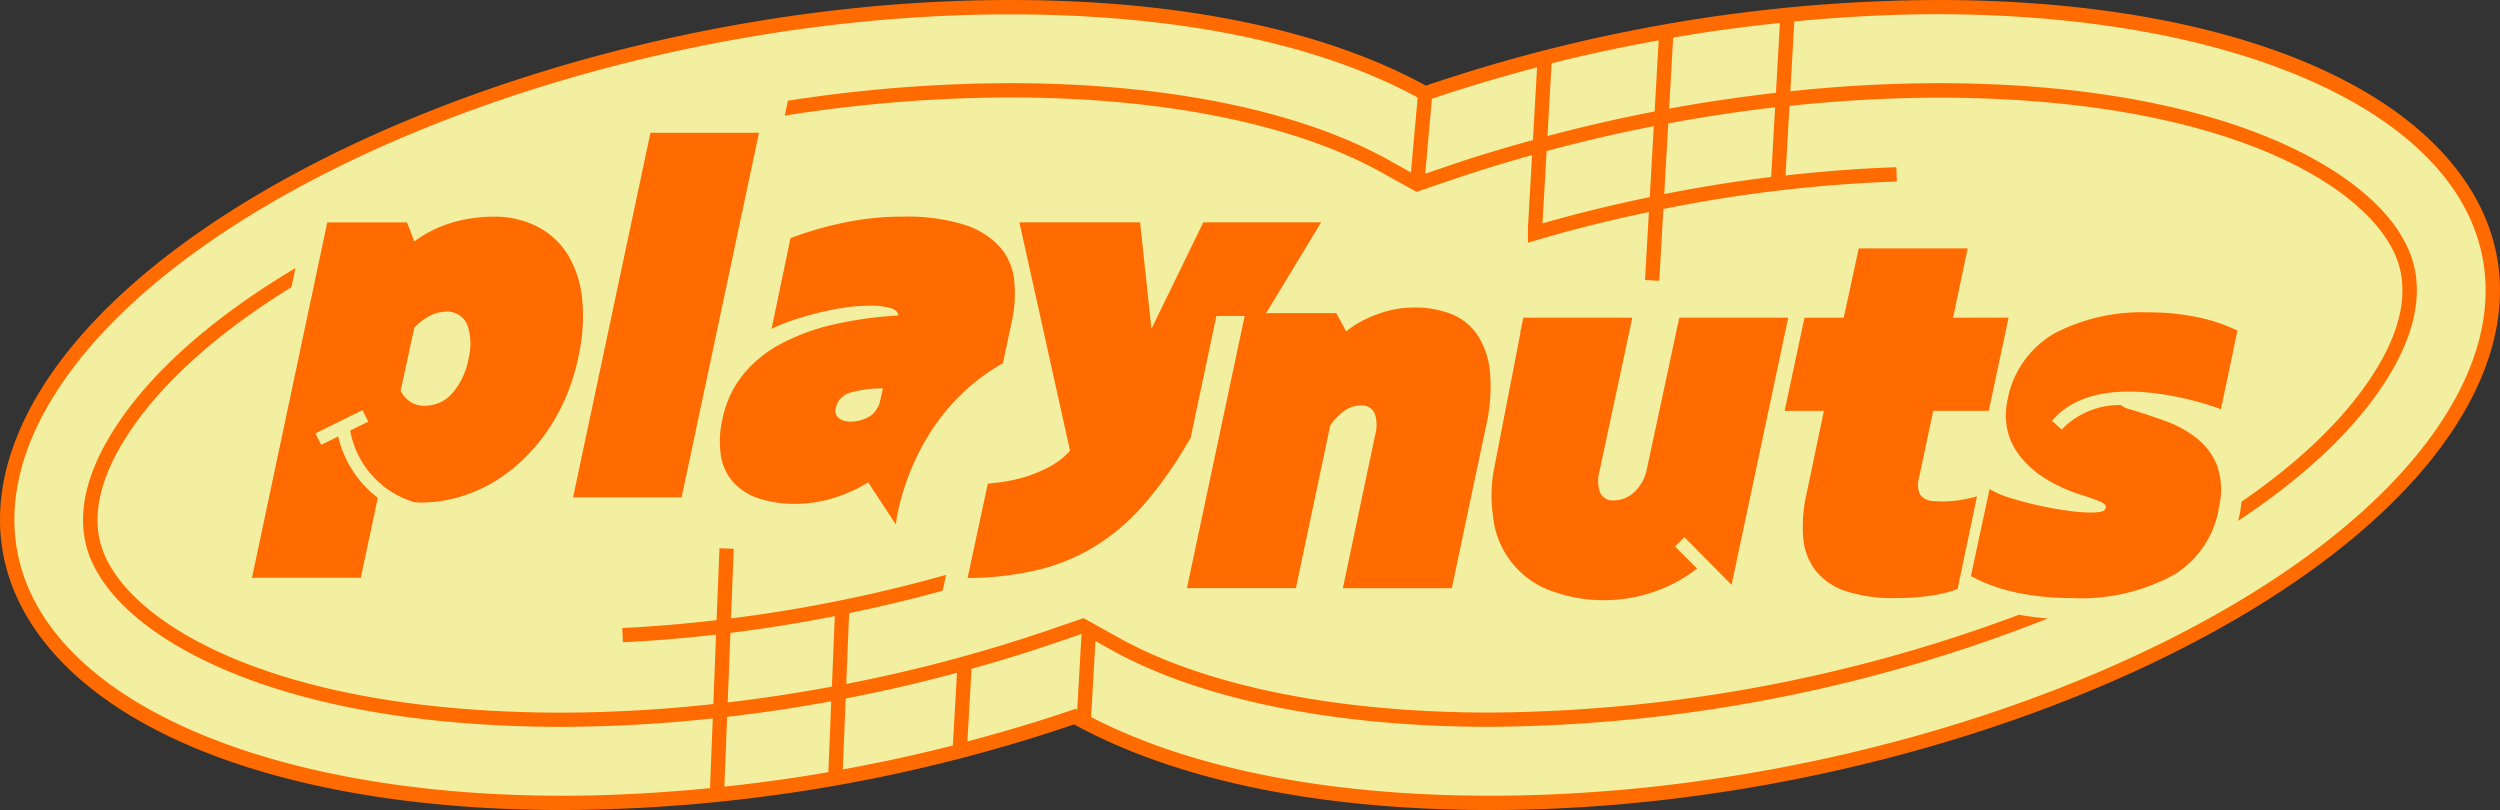
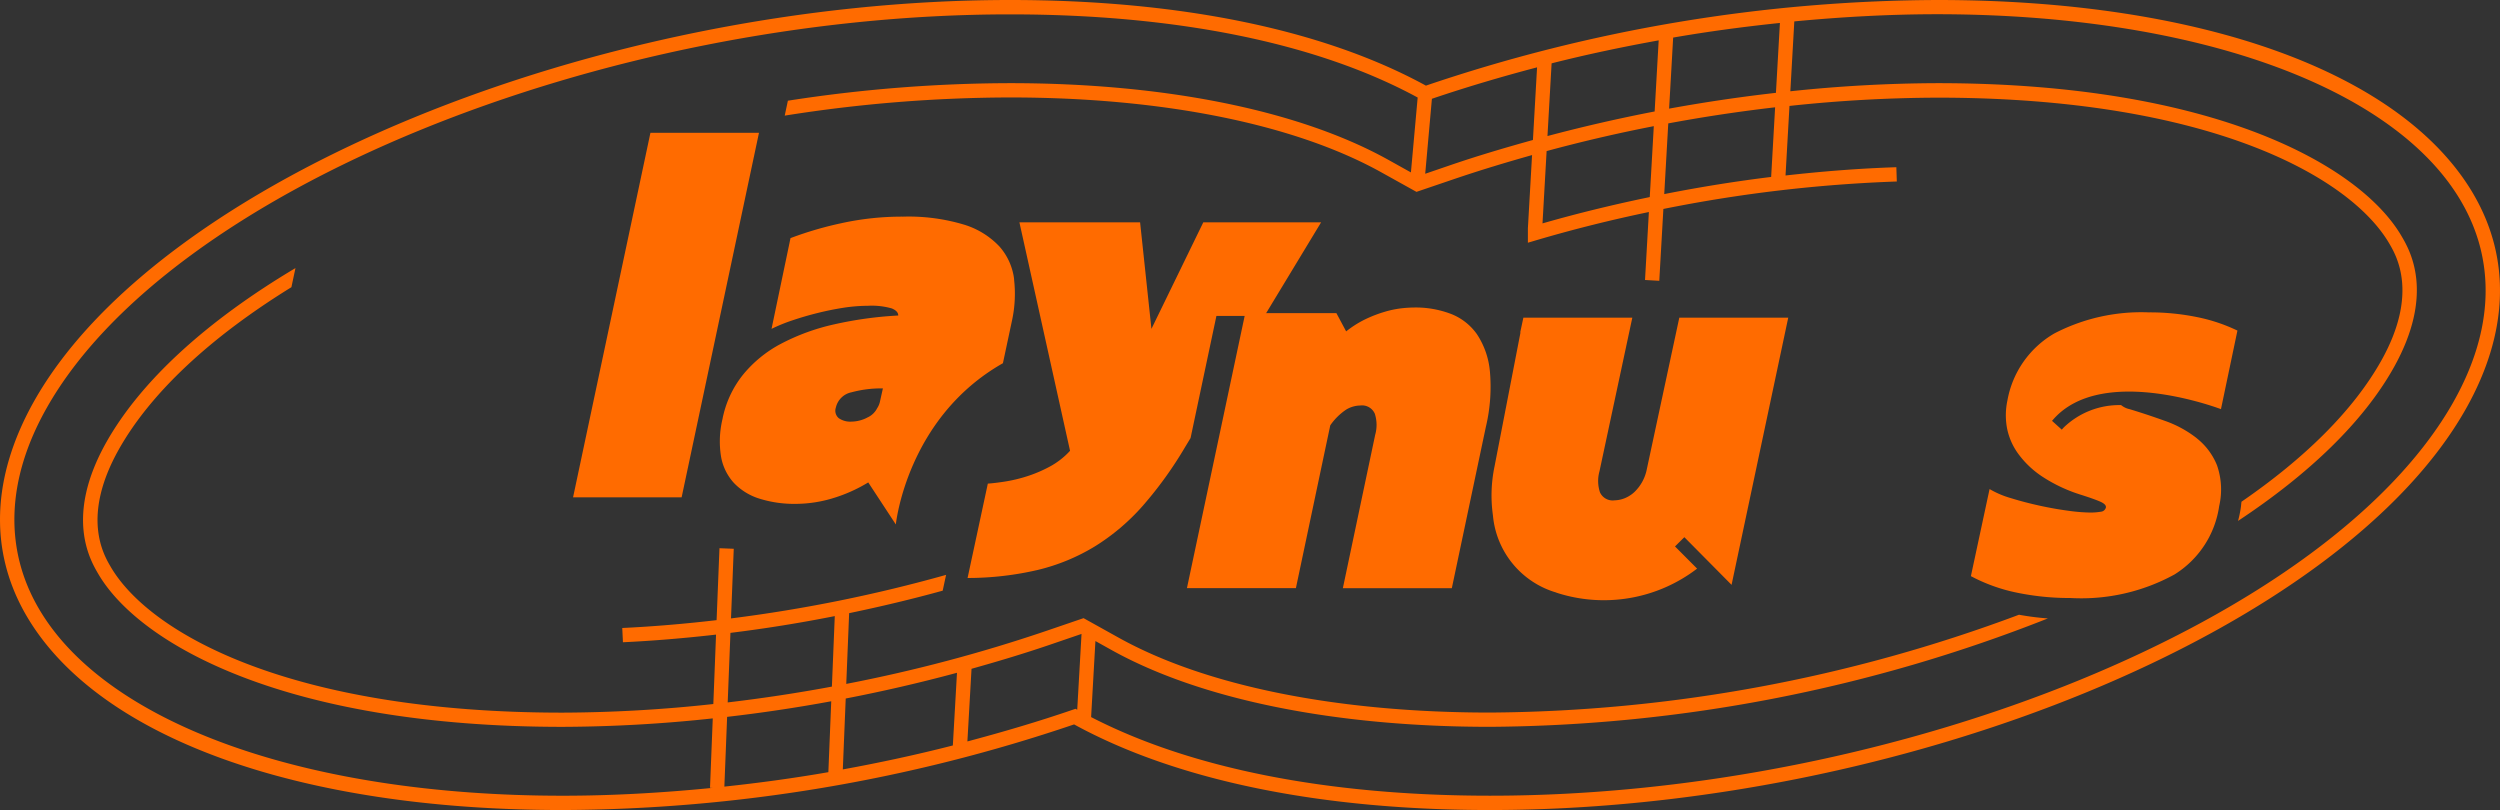
<svg xmlns="http://www.w3.org/2000/svg" width="174" height="56.378" viewBox="0 0 174 56.378">
  <rect x="0" y="0" width="174" height="56.378" fill="#333333" stroke="none" />
  <defs>
    <clipPath id="clip-path">
      <rect id="사각형_8" data-name="사각형 8" width="174" height="56.378" fill="none" />
    </clipPath>
  </defs>
  <g id="ci" transform="translate(0 0)">
    <g id="그룹_14" data-name="그룹 14" transform="translate(0 0)" clip-path="url(#clip-path)">
-       <path id="패스_26" data-name="패스 26" d="M134.846.5A112.229,112.229,0,0,0,99.2,6.5C92.446,2.749,82.5.5,70.3.5,41.619.5,11.4,12.9,2.8,28.191s7.68,27.691,36.362,27.691a112.229,112.229,0,0,0,35.649-6c6.752,3.755,16.7,6,28.9,6,28.682,0,58.905-12.4,67.505-27.691S163.529.5,134.846.5" transform="translate(-0.002 -0.003)" fill="#f3efa1" />
      <g id="그룹_18" data-name="그룹 18" transform="translate(17.538 9.244)">
        <path id="패스_27" data-name="패스 27" d="M88.344,22.065l3.942-6.512h-8.2l-3.609,7.414-.789-7.414h-8.4l3.524,15.9a5.32,5.32,0,0,1-1.41,1.1,9.377,9.377,0,0,1-1.592.677,10.3,10.3,0,0,1-1.537.366q-.733.112-1.183.141l-1.41,6.569a21.565,21.565,0,0,0,4.9-.564,13.853,13.853,0,0,0,3.961-1.636,14.878,14.878,0,0,0,3.312-2.8,27.012,27.012,0,0,0,2.96-4.1l.388-.642L85,22.065Z" transform="translate(-17.875 -9.322)" fill="#ff6b00" />
        <path id="패스_28" data-name="패스 28" d="M45.47,9.291,40.085,34.663h7.556L53.025,9.291Z" transform="translate(-17.738 -9.291)" fill="#ff6b00" />
        <path id="패스_29" data-name="패스 29" d="M70.836,19.525a4.2,4.2,0,0,0-1.03-2.3,5.653,5.653,0,0,0-2.48-1.521,13.388,13.388,0,0,0-4.215-.55,19.677,19.677,0,0,0-4.341.465,24.535,24.535,0,0,0-3.5,1.03L53.95,22.965a11.689,11.689,0,0,1,1.452-.592q.831-.282,1.733-.507t1.8-.367a11.339,11.339,0,0,1,1.719-.14,5.048,5.048,0,0,1,1.664.183c.3.122.451.288.451.494a26.536,26.536,0,0,0-4.482.62,14.9,14.9,0,0,0-3.665,1.339,8.555,8.555,0,0,0-2.665,2.171,7.122,7.122,0,0,0-1.423,3.087,6.663,6.663,0,0,0-.1,2.593,3.645,3.645,0,0,0,.888,1.833,4.146,4.146,0,0,0,1.776,1.1,8.134,8.134,0,0,0,2.565.366,8.99,8.99,0,0,0,2.467-.366,10.654,10.654,0,0,0,2.551-1.127l1.92,2.926s.753-7.424,7.453-11.222l.635-2.981a8.744,8.744,0,0,0,.141-2.848M60.589,29.153a2.469,2.469,0,0,1-1.086.268,1.4,1.4,0,0,1-.874-.24.679.679,0,0,1-.2-.747,1.4,1.4,0,0,1,1.1-1.057,7.862,7.862,0,0,1,2.171-.268l-.2.9a1.346,1.346,0,0,1-.2.48,1.393,1.393,0,0,1-.719.663" transform="translate(-17.789 -9.32)" fill="#ff6b00" />
        <path id="패스_30" data-name="패스 30" d="M104.11,25.95a5.564,5.564,0,0,0-.9-2.579,3.971,3.971,0,0,0-1.832-1.424,6.894,6.894,0,0,0-2.509-.437,8.849,8.849,0,0,0-.916.056,7.054,7.054,0,0,0-1.155.24,9.054,9.054,0,0,0-1.325.507,7.072,7.072,0,0,0-1.367.86L93.426,21.9H87.084l-1.8,8.492-2.259,10.65h7.584L93,29.713a4.166,4.166,0,0,1,1.113-1.1,1.96,1.96,0,0,1,.973-.282A.971.971,0,0,1,96.1,28.9a2.533,2.533,0,0,1,.028,1.467L93.877,41.046h7.584l2.368-11.221a12.063,12.063,0,0,0,.282-3.876" transform="translate(-17.952 -9.352)" fill="#ff6b00" />
-         <path id="패스_31" data-name="패스 31" d="M136.756,34.925a6.894,6.894,0,0,1-1.467.042,1.263,1.263,0,0,1-1.015-.436,1.616,1.616,0,0,1-.086-1.2l.988-4.651h3.863l1.381-6.485h-3.863l1.015-4.821H129.99L128.946,22.2h-2.733l-1.382,6.485h2.735l-1.212,5.779a10.032,10.032,0,0,0-.226,3.087,4.3,4.3,0,0,0,.874,2.27,4.471,4.471,0,0,0,2.086,1.409,10.451,10.451,0,0,0,3.44.48,17.06,17.06,0,0,0,2.425-.155,9.559,9.559,0,0,0,1.915-.466l1.353-6.455a11.609,11.609,0,0,1-1.465.3" transform="translate(-18.16 -9.331)" fill="#ff6b00" />
        <path id="패스_32" data-name="패스 32" d="M153.579,30.606a7.73,7.73,0,0,0-2.2-1.2q-1.255-.451-2.467-.818a1.362,1.362,0,0,1-.594-.284,5.577,5.577,0,0,0-4,1.562l-.131.146-.68-.613.131-.146c3.264-3.622,10.789-.978,11.628-.668l1.146-5.467a11.865,11.865,0,0,0-2.834-.944,16.456,16.456,0,0,0-3.34-.324,13.122,13.122,0,0,0-6.568,1.466A6.76,6.76,0,0,0,140.4,28a4.91,4.91,0,0,0-.028,1.889,4.478,4.478,0,0,0,.775,1.79,6.473,6.473,0,0,0,1.649,1.579,10.643,10.643,0,0,0,2.622,1.255q.987.31,1.438.507c.3.131.433.273.4.423a.4.4,0,0,1-.353.282,4.257,4.257,0,0,1-.774.057,12.193,12.193,0,0,1-1.5-.127q-.957-.127-1.986-.352t-1.988-.521a6.369,6.369,0,0,1-1.494-.635l-1.3,6.061a11.826,11.826,0,0,0,3.229,1.156,18.186,18.186,0,0,0,3.706.367,13.492,13.492,0,0,0,7.231-1.636,6.726,6.726,0,0,0,3.115-4.764,5.109,5.109,0,0,0-.155-2.847,4.576,4.576,0,0,0-1.41-1.875" transform="translate(-18.225 -9.353)" fill="#ff6b00" />
        <path id="패스_33" data-name="패스 33" d="M117.1,38.143l.651-.644,3.286,3.318.482-2.272,3.463-16.325H117.4l-2.26,10.541a3.007,3.007,0,0,1-.844,1.575,2.131,2.131,0,0,1-.42.315,2.028,2.028,0,0,1-.986.283.967.967,0,0,1-1.015-.564,2.52,2.52,0,0,1-.029-1.466l2.284-10.685h-7.583l-.217,1.013.014.031-1.806,9.319a9.9,9.9,0,0,0-.111,3.393,6.168,6.168,0,0,0,4.424,5.381l-.022,0a10.669,10.669,0,0,0,9.809-1.669Z" transform="translate(-18.058 -9.355)" fill="#ff6b00" />
-         <path id="패스_34" data-name="패스 34" d="M40.6,20.833a7.244,7.244,0,0,0-1-3.043,5.4,5.4,0,0,0-2.112-1.943,6.56,6.56,0,0,0-3.072-.691,10.057,10.057,0,0,0-2.888.423,8.39,8.39,0,0,0-2.606,1.3l-.507-1.323h-5.55l-5.24,24.736H25.2l1.182-5.567a7.531,7.531,0,0,1-2.758-4.271l-1.182.584-.4-.8,3.276-1.62.4.806-1.258.621a6.389,6.389,0,0,0,4.449,4.981c.171.012.337.03.517.03a9.674,9.674,0,0,0,3.353-.633A10.674,10.674,0,0,0,36.009,32.5a12.87,12.87,0,0,0,2.663-3.2,14.251,14.251,0,0,0,1.691-4.48,12.559,12.559,0,0,0,.239-3.987m-7.9,4.184a5.041,5.041,0,0,1-1.141,2.438,2.515,2.515,0,0,1-1.9.859,1.761,1.761,0,0,1-1.057-.3,2.027,2.027,0,0,1-.634-.747l.958-4.395a4.249,4.249,0,0,1,1.113-.831,2.315,2.315,0,0,1,1-.268,1.511,1.511,0,0,1,1.577.93,4.081,4.081,0,0,1,.085,2.309" transform="translate(-17.626 -9.32)" fill="#ff6b00" />
      </g>
      <path id="패스_35" data-name="패스 35" d="M172.15,13.507C167.2,5.05,153.257,0,134.844,0a111.984,111.984,0,0,0-35.6,5.96C92.118,2.06,82.117,0,70.3,0,41.5,0,11.025,12.536,2.36,27.945-.6,33.215-.78,38.375,1.85,42.87,6.8,51.328,20.743,56.378,39.156,56.378a111.99,111.99,0,0,0,35.6-5.959c7.126,3.9,17.127,5.959,28.944,5.959,28.8,0,59.273-12.535,67.939-27.945,2.963-5.27,3.139-10.43.51-14.925m-56.318,0,.28-4.919q3.713-.69,7.437-1.12l-.276,4.846c-2.482.305-4.968.705-7.441,1.194m-8.187-2.993q3.684-1,7.46-1.735l-.281,4.936c-2.515.522-5.014,1.126-7.465,1.832ZM99.661,6.875c2.406-.815,4.852-1.538,7.319-2.188l-.288,5.056c-1.956.542-3.9,1.118-5.785,1.765l-1.712.586Zm8.331-2.466c2.465-.625,4.954-1.147,7.452-1.6l-.281,4.949q-3.769.728-7.459,1.711Zm8.178,3.155.282-4.949c2.473-.429,4.952-.759,7.43-1.018l-.277,4.864q-3.716.421-7.435,1.1M57.854,48.809l-.2,4.934c-2.409.42-4.824.747-7.238,1.006l.192-4.855q3.624-.418,7.247-1.086m-7.207.081.191-4.841Q54.477,43.6,58.1,42.88l-.2,4.908q-3.619.672-7.249,1.1m8.211-.271q3.913-.757,7.744-1.791l-.288,5.058c-2.532.649-5.09,1.2-7.658,1.668Zm15.786.787c-2.4.823-4.852,1.544-7.317,2.2l.288-5.056c1.852-.519,3.687-1.069,5.478-1.682l2.178-.745-.3,5.276-.117-.066Zm96.129-21.461c-8.508,15.129-38.6,27.438-67.072,27.438-11.269,0-20.833-1.893-27.763-5.472l.3-5.292,1.138.634c6.188,3.441,15.536,5.336,26.324,5.336a107.47,107.47,0,0,0,38.828-7.544,19.215,19.215,0,0,1-2.012-.257A106.889,106.889,0,0,1,103.7,49.594c-10.621,0-19.8-1.851-25.84-5.211l-2.444-1.36-2.648.905A105.579,105.579,0,0,1,58.9,47.6l.2-4.923c2.191-.456,4.367-.973,6.511-1.566l.236-1.1a102.748,102.748,0,0,1-14.969,3.031l.191-4.847-.994-.039-.2,5.006c-2.194.255-4.387.444-6.566.546l.047.993c2.15-.1,4.314-.286,6.481-.532L49.647,49a99.042,99.042,0,0,1-10.491.6c-18.834,0-28.713-5.467-31.451-10.149-.508-.869-2.055-3.513.568-8.175,2.2-3.908,6.321-7.776,12.009-11.287l.283-1.331C14.32,22.378,9.788,26.545,7.4,30.782c-2.9,5.159-1.138,8.174-.559,9.164C9.717,44.855,19.9,50.589,39.156,50.589A99.83,99.83,0,0,0,49.608,50l-.191,4.83.168.007c-3.5.347-6.984.545-10.429.545C21.37,55.383,7.4,50.4,2.708,42.368.268,38.2.448,33.377,3.228,28.433,11.735,13.3,41.823,1,70.3,1,81.9,1,91.7,3,98.67,6.788L98.2,12l-1.58-.88C90.435,7.684,81.086,5.788,70.3,5.788A101.714,101.714,0,0,0,54.837,7.009l-.221,1.039A100.879,100.879,0,0,1,70.3,6.783c10.621,0,19.8,1.852,25.842,5.212l2.444,1.359,2.645-.9c1.767-.6,3.578-1.147,5.4-1.661l-.29,5.1v1l.638-.189c2.551-.752,5.157-1.4,7.783-1.948l-.269,4.731.993.057.285-5a99.763,99.763,0,0,1,16.247-1.912l-.032-.994c-2.541.082-5.122.284-7.713.576l.275-4.841a98.949,98.949,0,0,1,10.293-.576c18.833,0,28.712,5.468,31.451,10.15.508.869,2.055,3.51-.566,8.174-1.948,3.464-5.331,6.784-9.719,9.8-.023.191-.036.376-.072.574-.045.261-.1.512-.167.761,4.917-3.252,8.7-6.869,10.825-10.651,2.9-5.162,1.137-8.175.558-9.165C164.283,11.521,154.1,5.788,134.844,5.788a99.429,99.429,0,0,0-10.236.565l.276-4.863c3.338-.317,6.669-.5,9.96-.5C152.63,1,166.6,5.982,171.292,14.011c2.441,4.172,2.262,8.99-.518,13.934" transform="translate(0 0)" fill="#ff6b00" />
    </g>
  </g>
</svg>